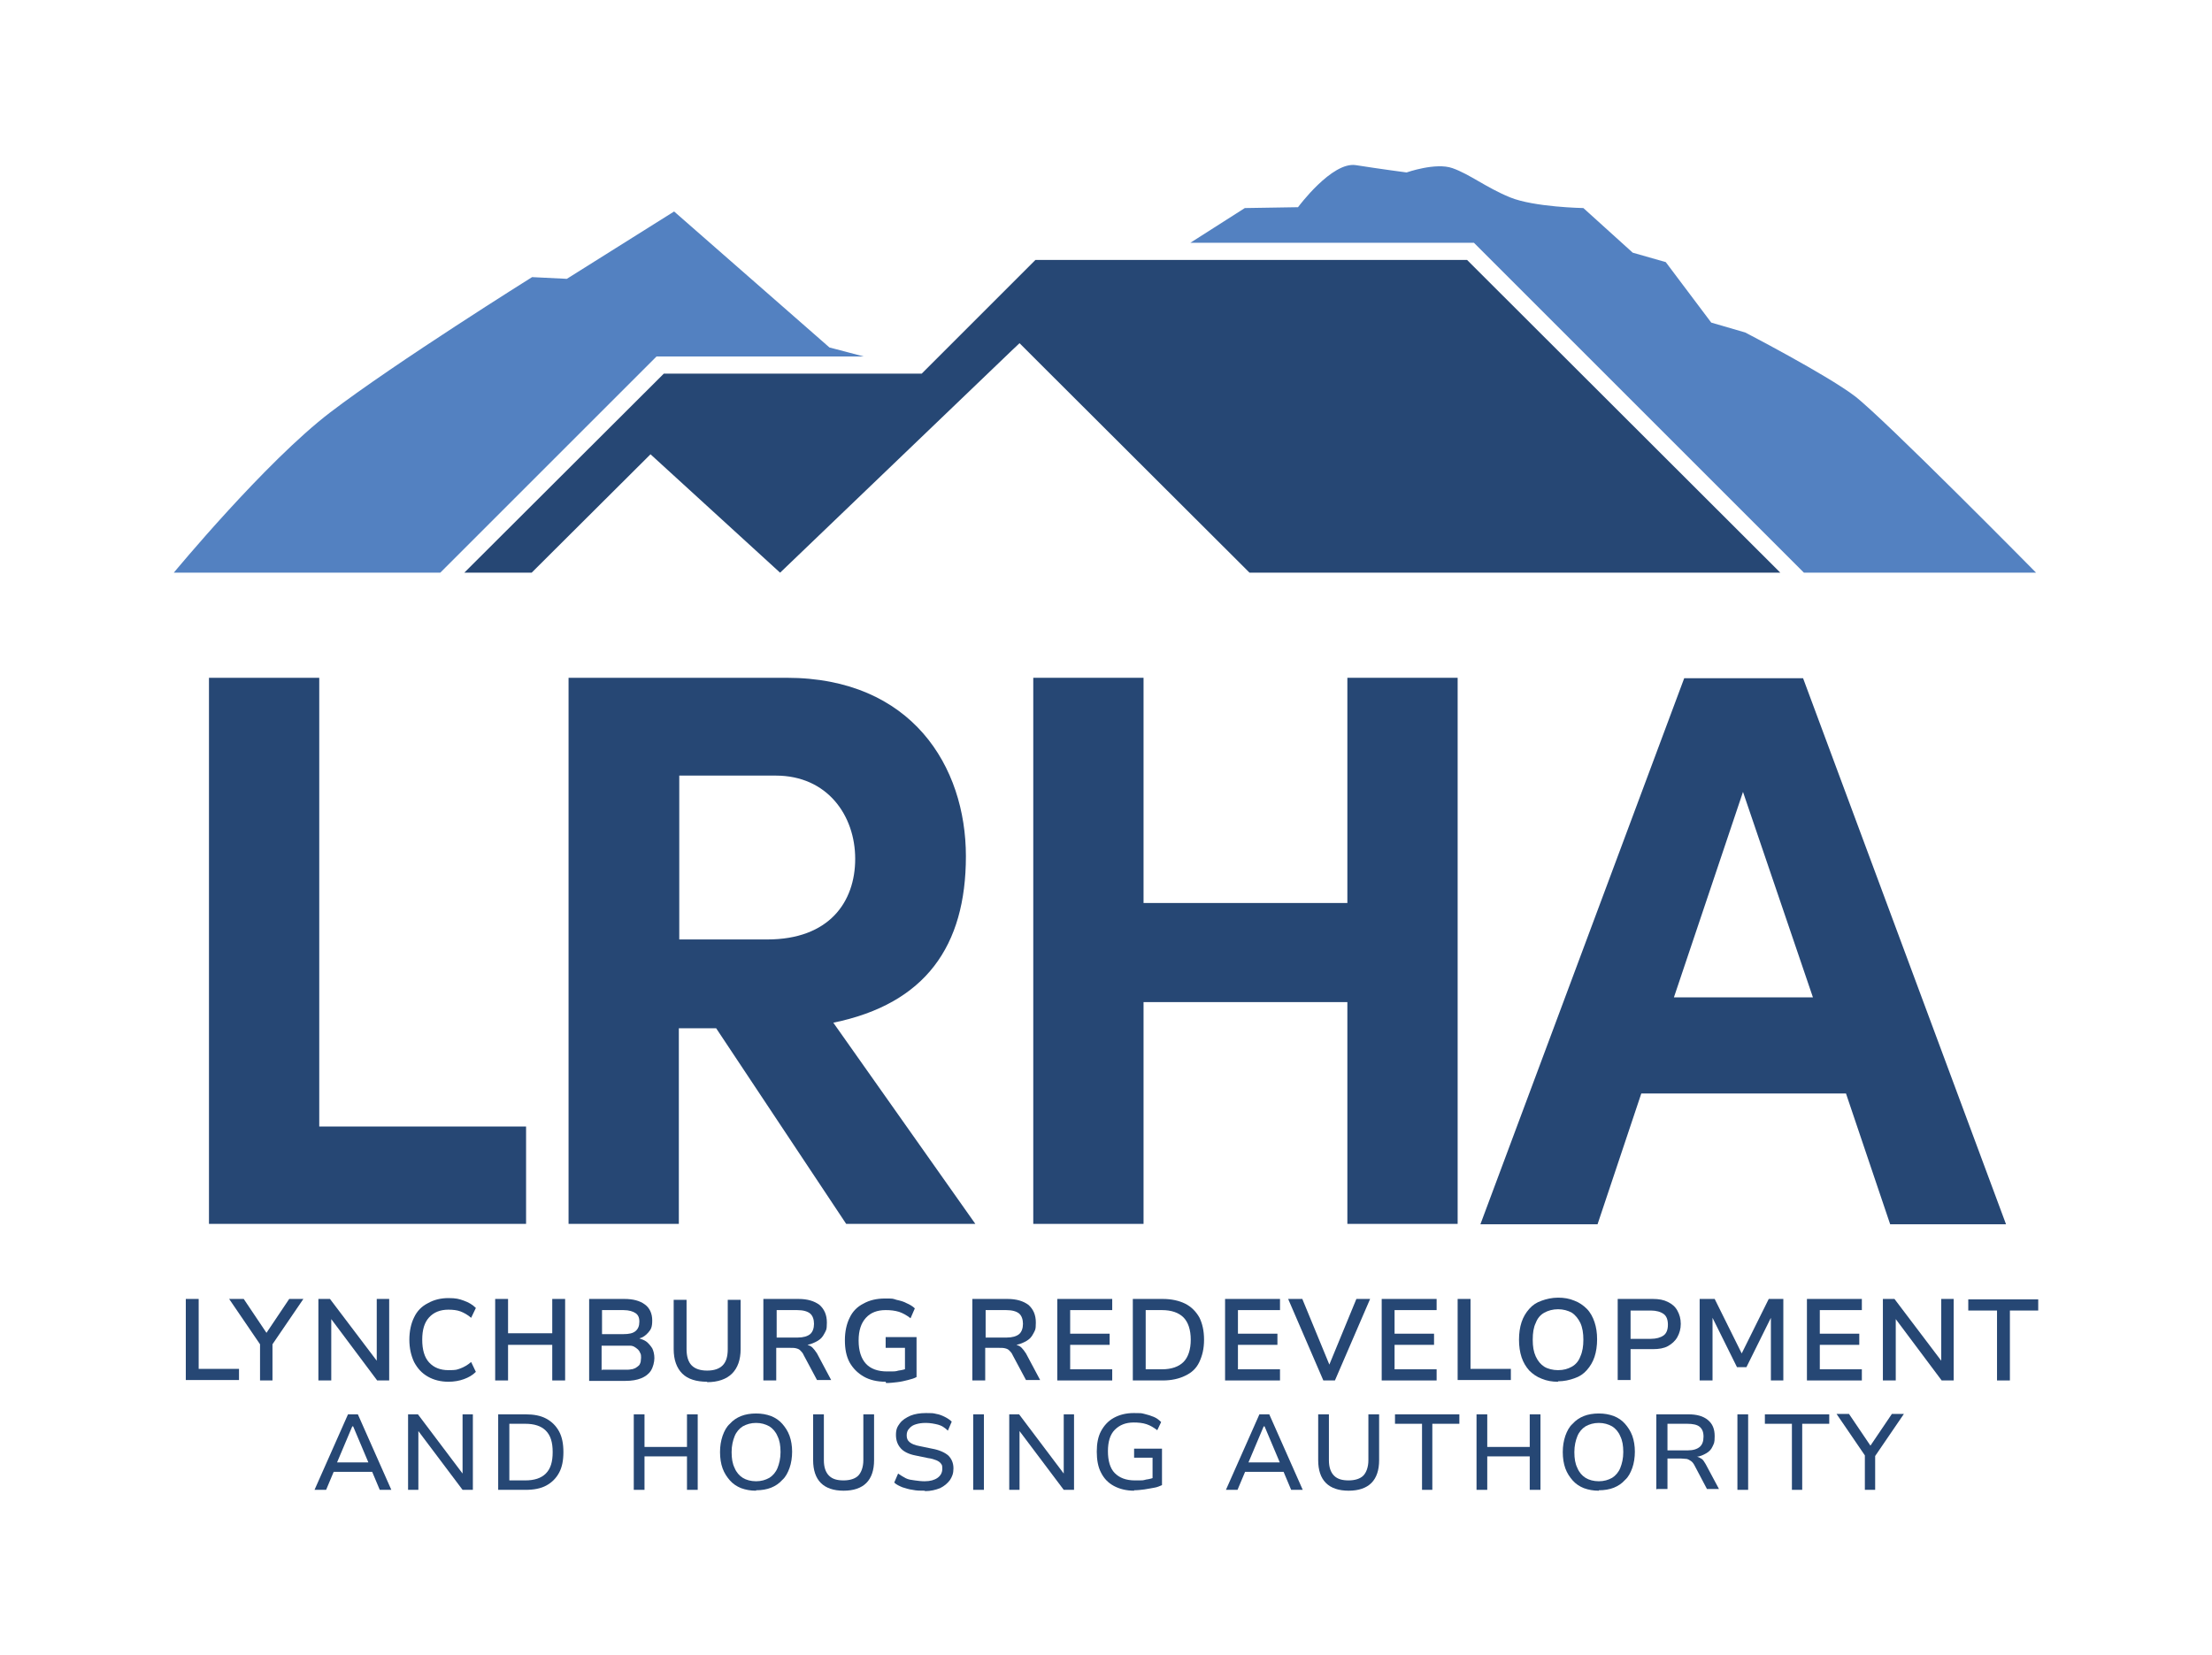
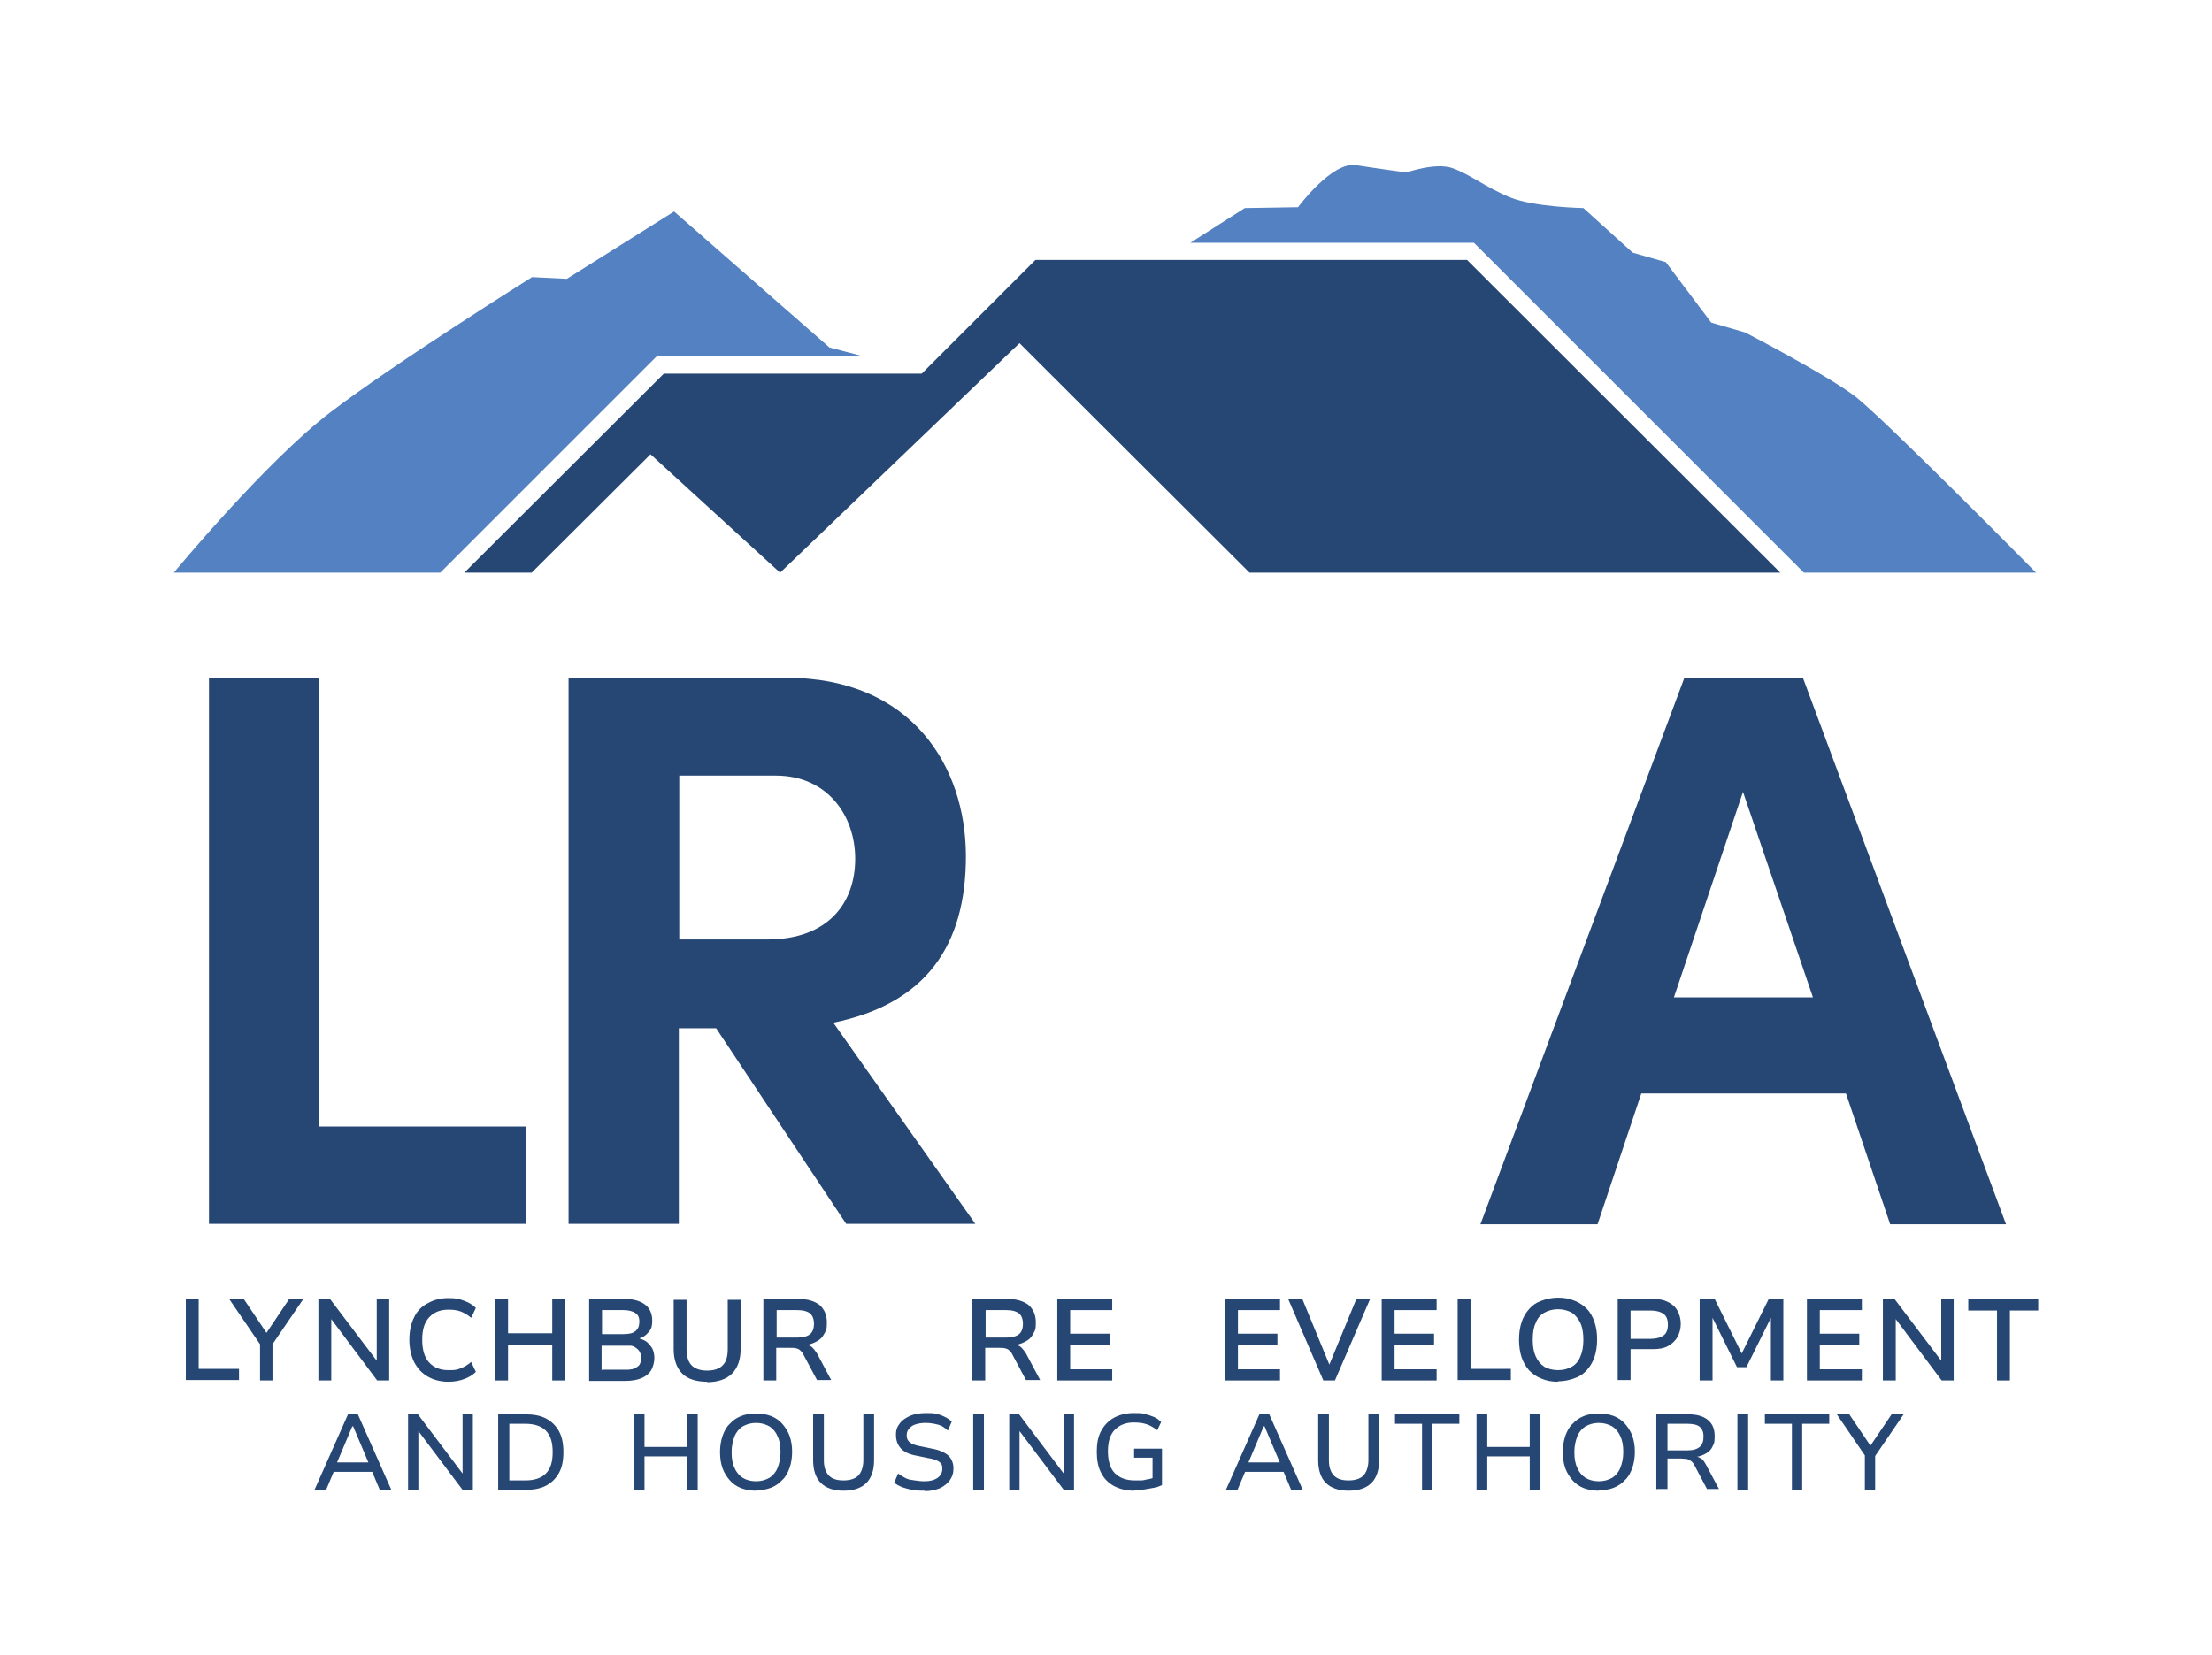
<svg xmlns="http://www.w3.org/2000/svg" id="Layer_1" data-name="Layer 1" version="1.1" viewBox="0 0 515.5 385.9">
  <defs>
    <style>
      .cls-1 {
        fill: #264774;
      }

      .cls-1, .cls-2, .cls-3 {
        stroke-width: 0px;
      }

      .cls-2 {
        fill: #5381c1;
      }

      .cls-3 {
        fill: #264774;
      }
    </style>
  </defs>
  <g>
    <path class="cls-1" d="M43.3,321.8v-19h3v16.3h9.4v2.6h-12.4Z" />
    <path class="cls-1" d="M60.6,321.8v-9.9l.5,2.2-7.7-11.3h3.4l5.3,7.9h0l5.3-7.9h3.3l-7.7,11.3.5-2.2v9.9h-3Z" />
    <path class="cls-1" d="M74.2,321.8v-19h2.7l10.9,14.4v-14.4h2.9v19h-2.8l-10.7-14.3h0v14.3h-2.9Z" />
    <path class="cls-1" d="M104.5,322.1c-1.8,0-3.4-.4-4.8-1.2-1.4-.8-2.4-1.9-3.2-3.4-.7-1.5-1.1-3.2-1.1-5.2s.4-3.8,1.1-5.2c.7-1.5,1.8-2.6,3.2-3.3,1.4-.8,3-1.2,4.8-1.2s2.5.2,3.6.6c1.1.4,2,.9,2.8,1.7l-1.1,2.3c-.8-.7-1.7-1.2-2.5-1.5-.8-.3-1.8-.4-2.8-.4-1.9,0-3.4.6-4.5,1.8s-1.6,2.9-1.6,5.2.5,4.1,1.6,5.3c1.1,1.2,2.6,1.8,4.5,1.8s1.9-.1,2.8-.4c.8-.3,1.7-.8,2.5-1.5l1.1,2.3c-.8.8-1.7,1.3-2.8,1.7-1.1.4-2.3.6-3.6.6Z" />
    <path class="cls-1" d="M115.4,321.8v-19h3v8h10.3v-8h3v19h-3v-8.3h-10.3v8.3h-3Z" />
    <path class="cls-1" d="M137.3,321.8v-19h8.2c2,0,3.6.4,4.8,1.3,1.1.8,1.7,2.1,1.7,3.7s-.3,2.1-.9,2.8-1.3,1.2-2.1,1.4h0c.6.2,1.2.4,1.7.8.5.4.9.9,1.3,1.5.3.6.5,1.4.5,2.3s-.3,2.1-.8,2.9c-.5.8-1.3,1.4-2.3,1.8-1,.4-2.2.6-3.6.6h-8.5ZM140.3,311h5c1.3,0,2.2-.2,2.8-.7.6-.5.9-1.2.9-2.2s-.3-1.6-.9-2c-.6-.4-1.5-.7-2.8-.7h-5v5.6ZM140.3,319.3h5.4c.5,0,1,0,1.4-.1.4,0,.7-.2,1-.3.3-.2.6-.4.8-.6.2-.2.3-.5.4-.8,0-.3.1-.6.1-1s0-.8-.2-1.1c-.1-.3-.3-.6-.5-.8-.2-.2-.5-.4-.8-.6-.3-.2-.7-.3-1-.3-.4,0-.8,0-1.3,0h-5.4v5.8Z" />
    <path class="cls-1" d="M164.8,322.1c-2.5,0-4.5-.6-5.8-1.9s-2-3.2-2-5.7v-11.5h3v11.5c0,1.7.4,3,1.2,3.8s2,1.2,3.6,1.2,2.8-.4,3.6-1.2c.8-.8,1.2-2,1.2-3.8v-11.5h3v11.5c0,2.5-.7,4.4-2,5.7-1.3,1.3-3.3,2-5.8,2Z" />
    <path class="cls-1" d="M177.9,321.8v-19h8.2c2.1,0,3.7.5,4.9,1.4,1.1,1,1.7,2.3,1.7,4.1s-.2,1.8-.6,2.6-.9,1.3-1.6,1.7c-.7.4-1.4.7-2.3.9h0c0,0,.2.1.2.1.4.1.7.3,1,.6.3.3.6.7,1,1.3l3.3,6.2h-3.3l-3.1-5.8c-.2-.5-.5-.8-.8-1.1-.3-.3-.6-.4-1-.5s-.8-.1-1.4-.1h-3.2v7.6h-3ZM180.9,311.8h5c1.3,0,2.3-.3,2.9-.8.6-.5.9-1.4.9-2.4s-.3-1.9-.9-2.4-1.6-.8-3-.8h-4.8v6.4Z" />
-     <path class="cls-1" d="M206.4,322.1c-2,0-3.7-.4-5.1-1.2-1.4-.8-2.5-1.9-3.3-3.3-.8-1.5-1.1-3.2-1.1-5.2s.4-3.8,1.1-5.2c.7-1.5,1.8-2.6,3.2-3.3,1.4-.8,3.1-1.2,5-1.2s1.8,0,2.7.3c.9.2,1.7.4,2.4.8.7.3,1.4.7,1.9,1.2l-1,2.3c-.9-.7-1.8-1.2-2.7-1.5-1-.3-2-.4-3.1-.4-2,0-3.5.6-4.6,1.8-1.1,1.2-1.7,2.9-1.7,5.3s.6,4.2,1.7,5.4c1.1,1.2,2.8,1.8,4.9,1.8s1.9,0,2.7-.2c.8-.1,1.6-.3,2.3-.6l-.8,1.5v-6.2h-4.5v-2.5h7.2v9.3c-.5.3-1.2.5-2,.7-.8.2-1.6.4-2.5.5-.9.1-1.7.2-2.6.2Z" />
    <path class="cls-1" d="M226.6,321.8v-19h8.2c2.1,0,3.7.5,4.9,1.4,1.1,1,1.7,2.3,1.7,4.1s-.2,1.8-.6,2.6-.9,1.3-1.6,1.7c-.7.4-1.4.7-2.3.9h0c0,0,.2.1.2.1.4.1.7.3,1,.6.3.3.6.7,1,1.3l3.3,6.2h-3.3l-3.1-5.8c-.2-.5-.5-.8-.8-1.1-.3-.3-.6-.4-1-.5s-.8-.1-1.4-.1h-3.2v7.6h-3ZM229.6,311.8h5c1.3,0,2.3-.3,2.9-.8.6-.5.9-1.4.9-2.4s-.3-1.9-.9-2.4-1.6-.8-3-.8h-4.8v6.4Z" />
    <path class="cls-1" d="M246.4,321.8v-19h12.8v2.6h-9.8v5.5h9.2v2.6h-9.2v5.7h9.8v2.6h-12.8Z" />
-     <path class="cls-1" d="M264,321.8v-19h7c2,0,3.8.4,5.2,1.1,1.4.7,2.5,1.8,3.3,3.2.7,1.4,1.1,3.1,1.1,5.2s-.4,3.7-1.1,5.2-1.8,2.5-3.3,3.2c-1.4.7-3.2,1.1-5.2,1.1h-7ZM267,319.2h3.8c2.2,0,3.9-.6,5-1.7s1.7-2.9,1.7-5.2-.6-4.1-1.7-5.2c-1.1-1.1-2.8-1.7-5-1.7h-3.8v13.8Z" />
    <path class="cls-1" d="M285.5,321.8v-19h12.8v2.6h-9.8v5.5h9.2v2.6h-9.2v5.7h9.8v2.6h-12.8Z" />
    <path class="cls-1" d="M308.4,321.8l-8.2-19h3.3l6.3,15.3h0l6.3-15.3h3.2l-8.2,19h-2.6Z" />
    <path class="cls-1" d="M322,321.8v-19h12.8v2.6h-9.8v5.5h9.2v2.6h-9.2v5.7h9.8v2.6h-12.8Z" />
    <path class="cls-1" d="M339.7,321.8v-19h3v16.3h9.4v2.6h-12.4Z" />
    <path class="cls-1" d="M363.1,322.1c-1.4,0-2.6-.2-3.8-.7-1.1-.4-2.1-1.1-2.9-1.9-.8-.9-1.4-1.9-1.8-3.1-.4-1.2-.6-2.6-.6-4.1s.2-2.9.6-4.1c.4-1.2,1-2.2,1.8-3.1s1.7-1.5,2.9-1.9c1.1-.4,2.4-.7,3.8-.7s2.6.2,3.8.7c1.1.4,2.1,1.1,2.9,1.9.8.8,1.4,1.9,1.8,3.1s.6,2.5.6,4-.2,2.9-.6,4.1c-.4,1.2-1,2.2-1.8,3.1-.8.9-1.7,1.5-2.9,1.9-1.1.4-2.4.7-3.8.7ZM363.1,319.4c1.3,0,2.3-.3,3.2-.8.9-.5,1.6-1.3,2-2.4.5-1.1.7-2.4.7-3.9s-.2-2.8-.7-3.9c-.5-1-1.1-1.8-2-2.4-.9-.5-2-.8-3.2-.8s-2.3.3-3.2.8-1.6,1.3-2,2.4c-.5,1-.7,2.3-.7,3.9s.2,2.8.7,3.9c.5,1.1,1.2,1.9,2,2.4s2,.8,3.2.8Z" />
    <path class="cls-1" d="M377,321.8v-19h8.2c1.4,0,2.5.2,3.5.7,1,.5,1.7,1.1,2.2,2,.5.9.8,1.9.8,3.1s-.3,2.2-.8,3.1c-.5.9-1.3,1.6-2.2,2.1s-2.1.7-3.5.7h-5.2v7.2h-3ZM380,312.1h4.7c1.3,0,2.3-.3,3-.8.7-.5,1-1.4,1-2.5s-.3-2-1-2.5-1.7-.8-3-.8h-4.7v6.7Z" />
    <path class="cls-1" d="M396.1,321.8v-19h3.5l6.3,12.7h0l6.3-12.7h3.4v19h-2.9v-14.6h0l-5.7,11.5h-2.2l-5.7-11.5v14.6h-2.9Z" />
    <path class="cls-1" d="M421.1,321.8v-19h12.8v2.6h-9.8v5.5h9.2v2.6h-9.2v5.7h9.8v2.6h-12.8Z" />
    <path class="cls-1" d="M438.8,321.8v-19h2.7l10.9,14.4v-14.4h2.9v19h-2.8l-10.7-14.3h0v14.3h-2.9Z" />
    <path class="cls-1" d="M465.4,321.8v-16.3h-6.7v-2.6h16.3v2.6h-6.6v16.3h-3Z" />
    <path class="cls-1" d="M73.3,347.3l7.8-17.6h2.3l7.8,17.6h-2.7l-2.1-5,1.2.8h-10.7l1.2-.8-2.1,5h-2.6ZM82.1,332.5l-3.8,9-.6-.6h9l-.6.6-3.8-9h-.1Z" />
    <path class="cls-1" d="M95.1,347.3v-17.6h2.3l10.4,13.8v-13.8h2.4v17.6h-2.4l-10.3-13.7h0v13.7h-2.4Z" />
    <path class="cls-1" d="M116.1,347.3v-17.6h6.4c1.9,0,3.5.3,4.8,1,1.3.7,2.3,1.7,3,3s1,2.9,1,4.8-.3,3.5-1,4.8c-.7,1.3-1.7,2.3-3,3-1.3.7-2.9,1-4.8,1h-6.4ZM118.7,345.1h3.7c2.1,0,3.7-.5,4.8-1.6,1.1-1.1,1.6-2.7,1.6-5s-.5-3.9-1.6-5c-1.1-1.1-2.7-1.6-4.8-1.6h-3.7v13.2Z" />
    <path class="cls-1" d="M147.7,347.3v-17.6h2.5v7.6h9.9v-7.6h2.5v17.6h-2.5v-7.8h-9.9v7.8h-2.5Z" />
    <path class="cls-1" d="M176.2,347.5c-1.3,0-2.4-.2-3.5-.6-1-.4-1.9-1-2.6-1.8-.7-.8-1.3-1.7-1.7-2.8-.4-1.1-.6-2.4-.6-3.8s.2-2.6.6-3.8c.4-1.1.9-2.1,1.7-2.8.7-.8,1.6-1.4,2.6-1.8,1-.4,2.2-.6,3.5-.6s2.4.2,3.5.6c1,.4,1.9,1,2.6,1.8.7.8,1.3,1.7,1.7,2.8.4,1.1.6,2.4.6,3.7s-.2,2.7-.6,3.8-.9,2.1-1.7,2.8c-.7.8-1.6,1.4-2.6,1.8-1,.4-2.2.6-3.5.6ZM176.2,345.3c1.2,0,2.2-.3,3.1-.8.8-.5,1.5-1.3,1.9-2.3.4-1,.7-2.2.7-3.7s-.2-2.7-.7-3.7c-.4-1-1.1-1.8-1.9-2.3-.9-.5-1.9-.8-3.1-.8s-2.2.3-3.1.8c-.8.5-1.5,1.3-1.9,2.3-.4,1-.7,2.2-.7,3.7s.2,2.7.7,3.7c.4,1,1.1,1.8,1.9,2.3.8.5,1.9.8,3.1.8Z" />
    <path class="cls-1" d="M196.6,347.5c-2.3,0-4.1-.6-5.3-1.8-1.2-1.2-1.8-3-1.8-5.3v-10.7h2.5v10.7c0,1.6.4,2.8,1.2,3.6s1.9,1.1,3.4,1.1,2.7-.4,3.4-1.1,1.2-2,1.2-3.6v-10.7h2.5v10.7c0,2.3-.6,4.1-1.8,5.3-1.2,1.2-3,1.8-5.3,1.8Z" />
    <path class="cls-1" d="M215.5,347.5c-1,0-1.9,0-2.8-.2-.9-.1-1.7-.4-2.4-.6-.7-.3-1.4-.6-1.9-1.1l.9-2.1c.6.4,1.2.8,1.8,1.1.6.3,1.3.4,2.1.5.7.1,1.5.2,2.3.2,1.3,0,2.3-.3,3-.8.7-.5,1.1-1.2,1.1-2.1s-.1-.9-.3-1.2-.6-.6-1.1-.8c-.5-.2-1.1-.4-1.9-.5l-2.9-.6c-1.6-.3-2.8-.9-3.5-1.7-.7-.8-1.1-1.8-1.1-3.1s.3-1.9.9-2.7c.6-.8,1.4-1.3,2.5-1.8,1-.4,2.2-.6,3.6-.6s1.6,0,2.4.2c.7.1,1.4.4,2,.7.6.3,1.2.7,1.6,1.1l-.9,2.1c-.7-.7-1.5-1.2-2.3-1.4s-1.8-.4-2.8-.4-1.6.1-2.3.3c-.7.2-1.2.5-1.6,1-.4.4-.6.9-.6,1.6s.2,1.2.7,1.6,1.2.7,2.3.9l2.9.6c1.7.3,3,.9,3.8,1.6.8.8,1.2,1.8,1.2,3s-.3,1.9-.8,2.7c-.6.8-1.3,1.4-2.3,1.9-1,.4-2.2.7-3.5.7Z" />
    <path class="cls-1" d="M226.8,347.3v-17.6h2.5v17.6h-2.5Z" />
    <path class="cls-1" d="M235.2,347.3v-17.6h2.3l10.4,13.8v-13.8h2.4v17.6h-2.4l-10.3-13.7h0v13.7h-2.4Z" />
    <path class="cls-1" d="M264.3,347.5c-1.8,0-3.4-.4-4.7-1.1-1.3-.7-2.3-1.7-3-3.1-.7-1.3-1-3-1-4.9s.3-3.5,1-4.8c.7-1.3,1.7-2.4,3-3.1,1.3-.7,2.8-1.1,4.6-1.1s1.7,0,2.5.2c.8.2,1.5.4,2.2.7.7.3,1.2.7,1.7,1.2l-.9,1.9c-.8-.6-1.6-1.1-2.5-1.4s-1.9-.4-3-.4c-1.9,0-3.3.6-4.4,1.7s-1.6,2.8-1.6,5,.5,4,1.6,5.1,2.6,1.7,4.7,1.7,1.8,0,2.6-.2c.8-.1,1.5-.3,2.2-.6l-.7,1.4v-5.9h-4.3v-2.1h6.5v8.5c-.5.2-1.1.5-1.8.6s-1.5.3-2.3.4-1.6.2-2.4.2Z" />
    <path class="cls-1" d="M285.7,347.3l7.8-17.6h2.3l7.8,17.6h-2.7l-2.1-5,1.2.8h-10.7l1.2-.8-2.1,5h-2.6ZM294.5,332.5l-3.8,9-.6-.6h9l-.6.6-3.8-9h-.1Z" />
    <path class="cls-1" d="M314.3,347.5c-2.3,0-4.1-.6-5.3-1.8-1.2-1.2-1.8-3-1.8-5.3v-10.7h2.5v10.7c0,1.6.4,2.8,1.2,3.6s1.9,1.1,3.4,1.1,2.7-.4,3.4-1.1,1.2-2,1.2-3.6v-10.7h2.5v10.7c0,2.3-.6,4.1-1.8,5.3-1.2,1.2-3,1.8-5.3,1.8Z" />
    <path class="cls-1" d="M331.4,347.3v-15.4h-6.3v-2.2h15v2.2h-6.3v15.4h-2.5Z" />
    <path class="cls-1" d="M344.1,347.3v-17.6h2.5v7.6h9.9v-7.6h2.5v17.6h-2.5v-7.8h-9.9v7.8h-2.5Z" />
    <path class="cls-1" d="M372.6,347.5c-1.3,0-2.4-.2-3.5-.6-1-.4-1.9-1-2.6-1.8-.7-.8-1.3-1.7-1.7-2.8-.4-1.1-.6-2.4-.6-3.8s.2-2.6.6-3.8c.4-1.1.9-2.1,1.7-2.8.7-.8,1.6-1.4,2.6-1.8,1-.4,2.2-.6,3.5-.6s2.4.2,3.5.6c1,.4,1.9,1,2.6,1.8.7.8,1.3,1.7,1.7,2.8.4,1.1.6,2.4.6,3.7s-.2,2.7-.6,3.8-.9,2.1-1.7,2.8c-.7.8-1.6,1.4-2.6,1.8-1,.4-2.2.6-3.5.6ZM372.6,345.3c1.2,0,2.2-.3,3.1-.8.8-.5,1.5-1.3,1.9-2.3.4-1,.7-2.2.7-3.7s-.2-2.7-.7-3.7c-.4-1-1.1-1.8-1.9-2.3-.9-.5-1.9-.8-3.1-.8s-2.2.3-3.1.8c-.8.5-1.5,1.3-1.9,2.3-.4,1-.7,2.2-.7,3.7s.2,2.7.7,3.7c.4,1,1.1,1.8,1.9,2.3.8.5,1.9.8,3.1.8Z" />
    <path class="cls-1" d="M386,347.3v-17.6h7.5c1.9,0,3.4.4,4.5,1.3s1.6,2.1,1.6,3.8-.2,1.7-.5,2.4c-.3.7-.8,1.2-1.5,1.6s-1.4.7-2.2.8h0s.2,0,.2,0c.3.1.7.3,1,.5s.6.7.9,1.2l3.1,5.8h-2.8l-2.9-5.5c-.2-.4-.5-.8-.8-1-.3-.2-.6-.4-1-.5-.4,0-.8-.1-1.3-.1h-3.2v7.1h-2.5ZM388.6,338.1h4.7c1.3,0,2.2-.3,2.8-.8.6-.5.9-1.3.9-2.4s-.3-1.8-.9-2.3c-.6-.5-1.6-.7-2.9-.7h-4.6v6.2Z" />
    <path class="cls-1" d="M404.9,347.3v-17.6h2.5v17.6h-2.5Z" />
    <path class="cls-1" d="M417.6,347.3v-15.4h-6.3v-2.2h15v2.2h-6.3v15.4h-2.5Z" />
    <path class="cls-1" d="M434.6,347.3v-9.2l.5,1.9-7.1-10.4h2.9l5,7.4h0l5-7.4h2.8l-7.1,10.4.4-1.9v9.2h-2.5Z" />
  </g>
  <g>
    <path class="cls-1" d="M48.7,158h25.7v104.6h48.2v22.7H48.7v-127.3Z" />
    <path class="cls-1" d="M166.9,239.7h-8.7v45.6h-25.7v-127.3h50.8c29.2,0,41.8,20.7,41.8,41.6s-9.4,34.4-30.9,38.8l33.1,46.9h-30.1l-30.3-45.6ZM158.3,219h20.5c14.4,0,20.5-8.7,20.5-18.8s-6.5-19.4-18.5-19.4h-22.5v38.2Z" />
-     <path class="cls-1" d="M339.7,158v127.3h-25.7v-51.7h-47.5v51.7h-25.7v-127.3h25.7v52.5h47.5v-52.5h25.7Z" />
    <path class="cls-1" d="M430.2,254.9h-47.7l-10.2,30.5h-27.3l47.5-127.3h27.7l47.3,127.3h-27l-10.3-30.5ZM422.5,232.5l-16.3-47.9-16.1,47.9h32.3Z" />
  </g>
  <g>
    <g>
      <path class="cls-2" d="M201.3,83.1h-48.3l-50.4,50.4h-62.1s21.3-25.8,36.5-37.4c15.2-11.6,47-31.5,47-31.5l8.1.4,25-15.7,36.2,31.7,8,2.1Z" />
      <path class="cls-2" d="M474.5,133.5h-54.1l-76.9-76.9h-66.1l12.7-8.1,12.4-.2s7.9-10.7,13.5-9.8c5.7.9,11.8,1.7,11.8,1.7,0,0,6.8-2.4,10.7-1,4,1.4,7.8,4.5,13.4,6.8,5.6,2.3,17.1,2.5,17.1,2.5l11.5,10.4,7.7,2.2,10.6,14.1,7.9,2.3s18.9,9.8,25.5,14.8c6.6,5,42.4,41.3,42.4,41.3Z" />
    </g>
    <polygon class="cls-3" points="414.9 133.5 291.2 133.5 243.7 86.1 237.6 80 235.8 81.7 181.8 133.5 151.6 105.9 123.9 133.5 108.2 133.5 154.7 87.1 214.8 87.1 215.2 86.7 241.3 60.6 341.9 60.6 414.9 133.5" />
  </g>
</svg>